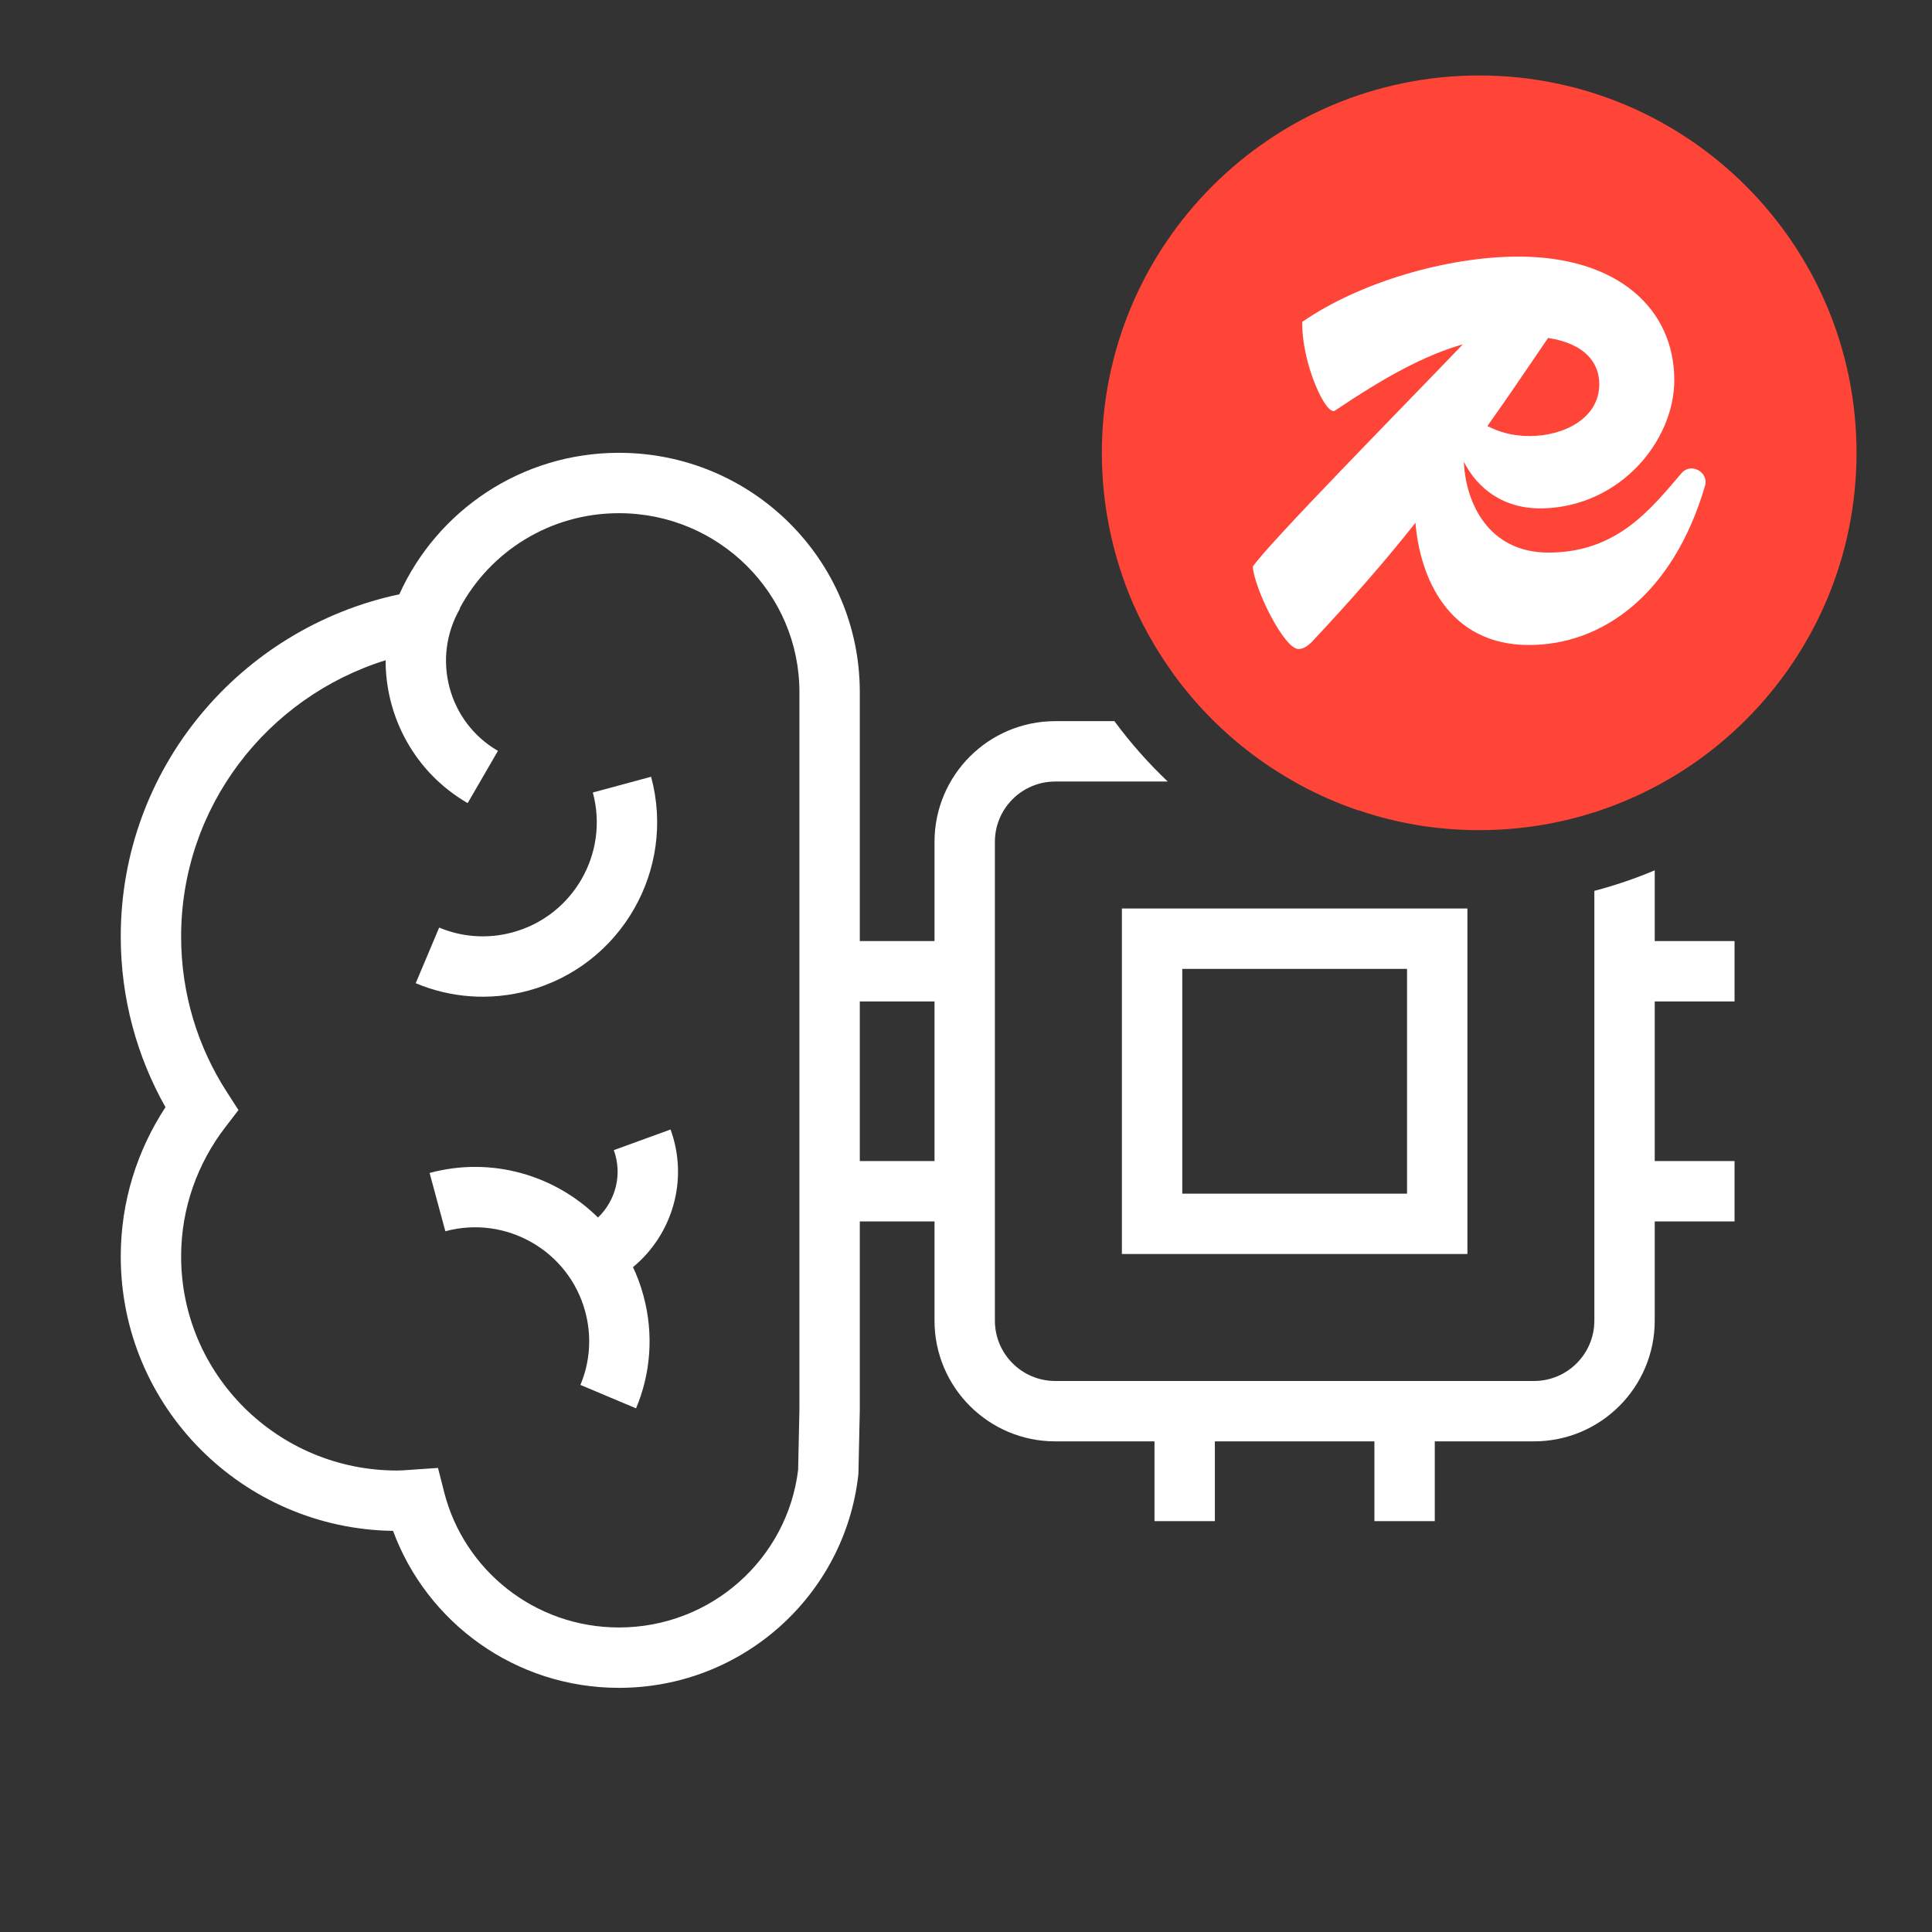
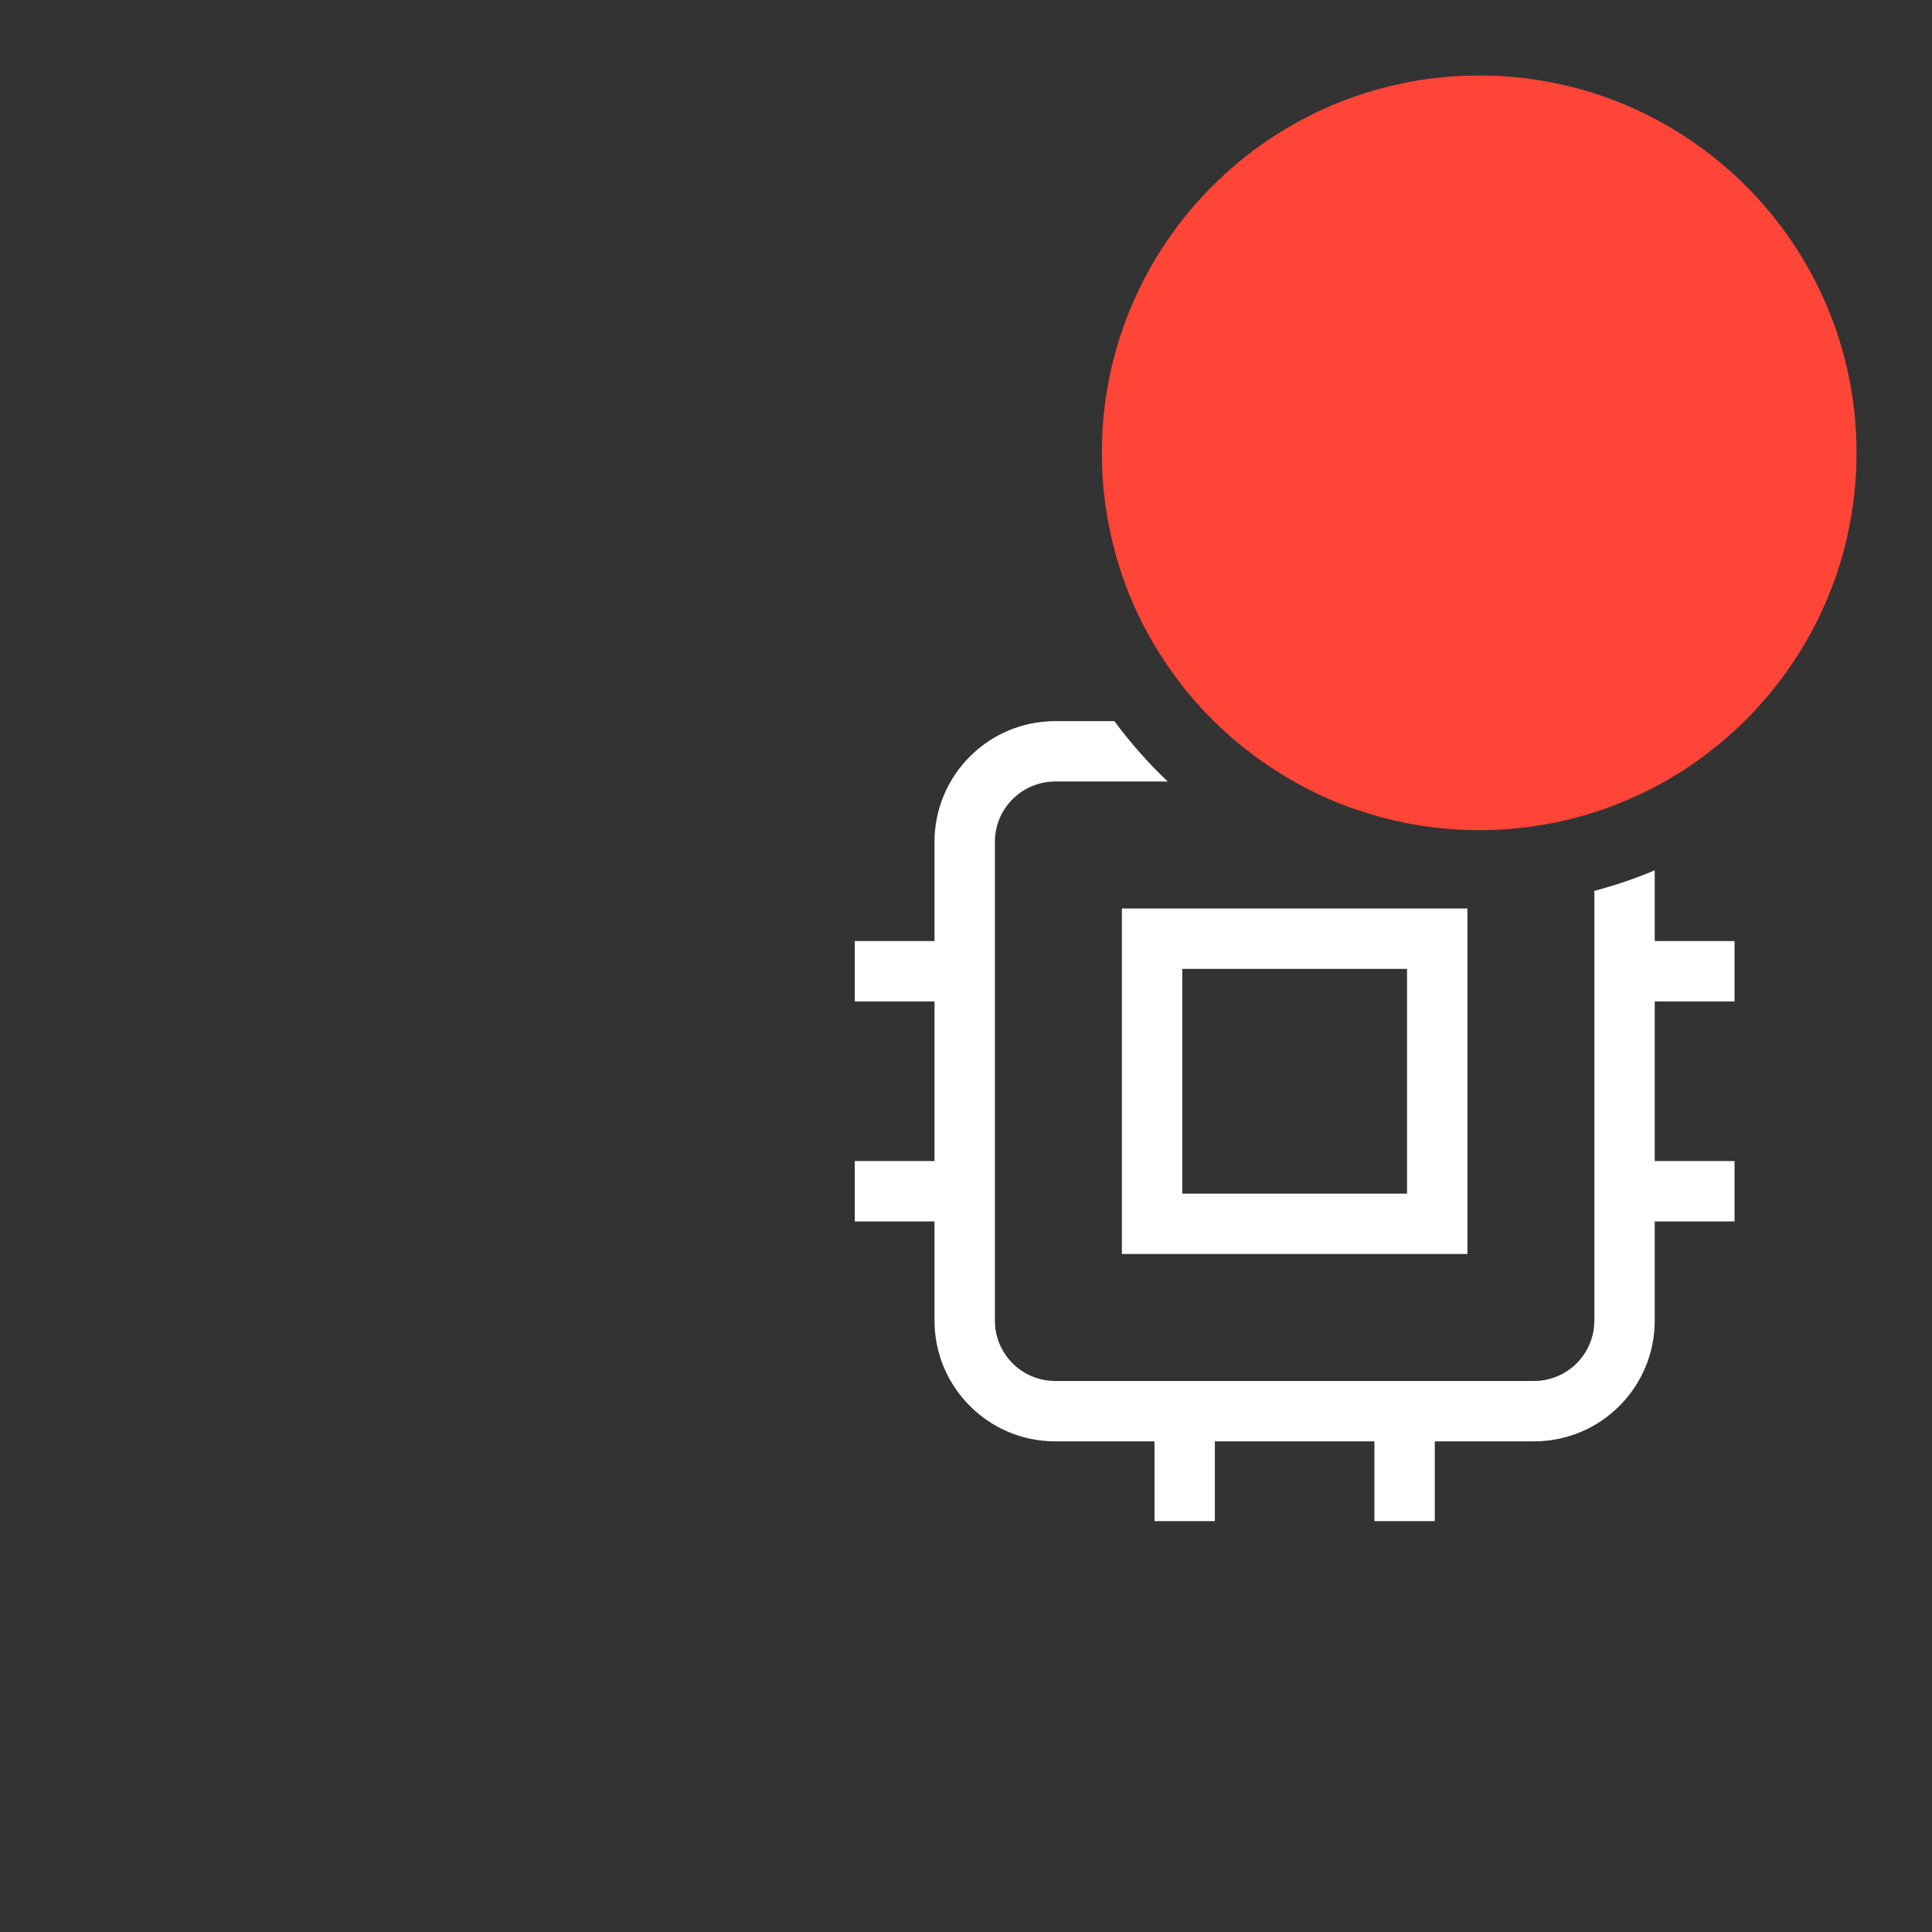
<svg xmlns="http://www.w3.org/2000/svg" width="64" height="64" viewBox="0 0 64 64" fill="none">
  <rect x="0" y="0" width="64" height="64" fill="#333333" stroke="none" />
  <path fill-rule="evenodd" clip-rule="evenodd" d="M54.815 28.831C54.17 29.103 53.502 29.33 52.815 29.511V43.747C52.815 44.851 51.919 45.747 50.815 45.747H34.957C33.852 45.747 32.957 44.851 32.957 43.747V27.889C32.957 26.784 33.852 25.889 34.957 25.889H38.683C38.037 25.276 37.445 24.607 36.916 23.889H34.957C32.748 23.889 30.957 25.68 30.957 27.889V31.174H28.315V33.174H30.957V38.461H28.315V40.461H30.957V43.747C30.957 45.956 32.748 47.747 34.957 47.747H38.244V50.39H40.244V47.747H45.529V50.39H47.529V47.747H50.815C53.024 47.747 54.815 45.956 54.815 43.747V40.461H57.459V38.461H54.815V33.174H57.459V31.174H54.815V28.831ZM37.164 30.095H48.61V41.541H37.164V30.095ZM39.164 32.095V39.541H46.61V32.095H39.164Z" fill="white" />
-   <path fill-rule="evenodd" clip-rule="evenodd" d="M13.228 19.687C14.474 16.925 17.259 15 20.504 15C24.903 15 28.482 18.542 28.482 22.926V46.708L28.436 48.825L28.431 48.87C27.983 52.837 24.602 55.912 20.504 55.912C17.063 55.912 14.14 53.746 13.02 50.712C8.035 50.642 4 46.604 4 41.621C4 39.795 4.55 38.098 5.482 36.677C4.539 35.006 4 33.078 4 31.026C4 25.452 7.958 20.805 13.228 19.687ZM15.229 20.15L15.24 20.157C14.285 21.806 14.847 23.919 16.495 24.874L15.492 26.604C13.744 25.592 12.77 23.756 12.774 21.871C8.843 23.095 6 26.736 6 31.026C6 32.925 6.557 34.693 7.517 36.178L7.9 36.772L7.47 37.331C6.549 38.527 6 40.011 6 41.621C6 45.529 9.196 48.713 13.152 48.713C13.271 48.713 13.385 48.705 13.536 48.694L13.537 48.694C13.581 48.69 13.627 48.687 13.678 48.684L14.509 48.627L14.715 49.435C15.369 52.004 17.706 53.912 20.504 53.912C23.567 53.912 26.085 51.627 26.439 48.689L26.482 46.686V22.926C26.482 19.661 23.812 17 20.504 17C18.213 17 16.231 18.277 15.229 20.15ZM19.386 43.446C18.842 41.435 16.765 40.243 14.753 40.787L14.231 38.856C16.29 38.3 18.393 38.931 19.809 40.332C20.393 39.774 20.626 38.905 20.333 38.1L22.213 37.416C22.822 39.091 22.268 40.903 20.969 41.975C21.11 42.276 21.227 42.593 21.316 42.924C21.664 44.206 21.55 45.514 21.07 46.653L19.227 45.877C19.538 45.137 19.613 44.287 19.386 43.447L19.386 43.446ZM19.638 26.253C20.182 28.265 18.99 30.342 16.979 30.885L16.978 30.886C16.138 31.113 15.287 31.038 14.548 30.727L13.771 32.57C14.911 33.05 16.218 33.163 17.501 32.816C20.579 31.984 22.4 28.808 21.568 25.731L19.638 26.253Z" fill="white" />
  <path d="M61.5 15C61.5 21.9 55.91 27.5 49 27.5C47.6 27.5 46.25 27.27 45 26.84H44.98C44.31 26.61 43.67 26.33 43.06 26C43.02 25.98 42.97 25.95 42.92 25.92C41.34 25.04 39.97 23.83 38.91 22.38C38.3 21.54 37.78 20.63 37.39 19.65C36.82 18.21 36.5 16.64 36.5 15C36.5 8.1 42.1 2.5 49 2.5C55.9 2.5 61.5 8.1 61.5 15Z" fill="#FF4438" />
-   <path d="M55.7 15.677C54.661 16.897 53.543 18.305 51.295 18.305C49.295 18.305 48.549 16.642 48.493 15.3C48.934 16.165 49.792 16.875 51.125 16.841C53.701 16.764 55.463 14.579 55.463 12.593C55.463 10.219 53.577 8.5 50.3 8.5C47.951 8.5 45.047 9.343 43.138 10.663C43.115 12.027 43.929 13.802 44.223 13.602C45.872 12.493 47.182 11.772 48.459 11.406C46.572 13.38 42.054 17.962 41.5 18.771C41.556 19.515 42.539 21.5 43.014 21.5C43.161 21.5 43.285 21.422 43.432 21.289C44.788 19.847 45.906 18.561 46.889 17.318C47.036 19.137 47.985 21.367 50.651 21.367C53.034 21.367 55.407 19.747 56.48 16.098C56.616 15.654 56.028 15.3 55.7 15.677ZM52.978 12.726C52.978 13.88 51.769 14.445 50.673 14.445C50.086 14.445 49.634 14.301 49.272 14.113C49.939 13.181 50.583 12.216 51.283 11.195C52.515 11.384 52.978 12.027 52.978 12.726Z" fill="white" />
</svg>